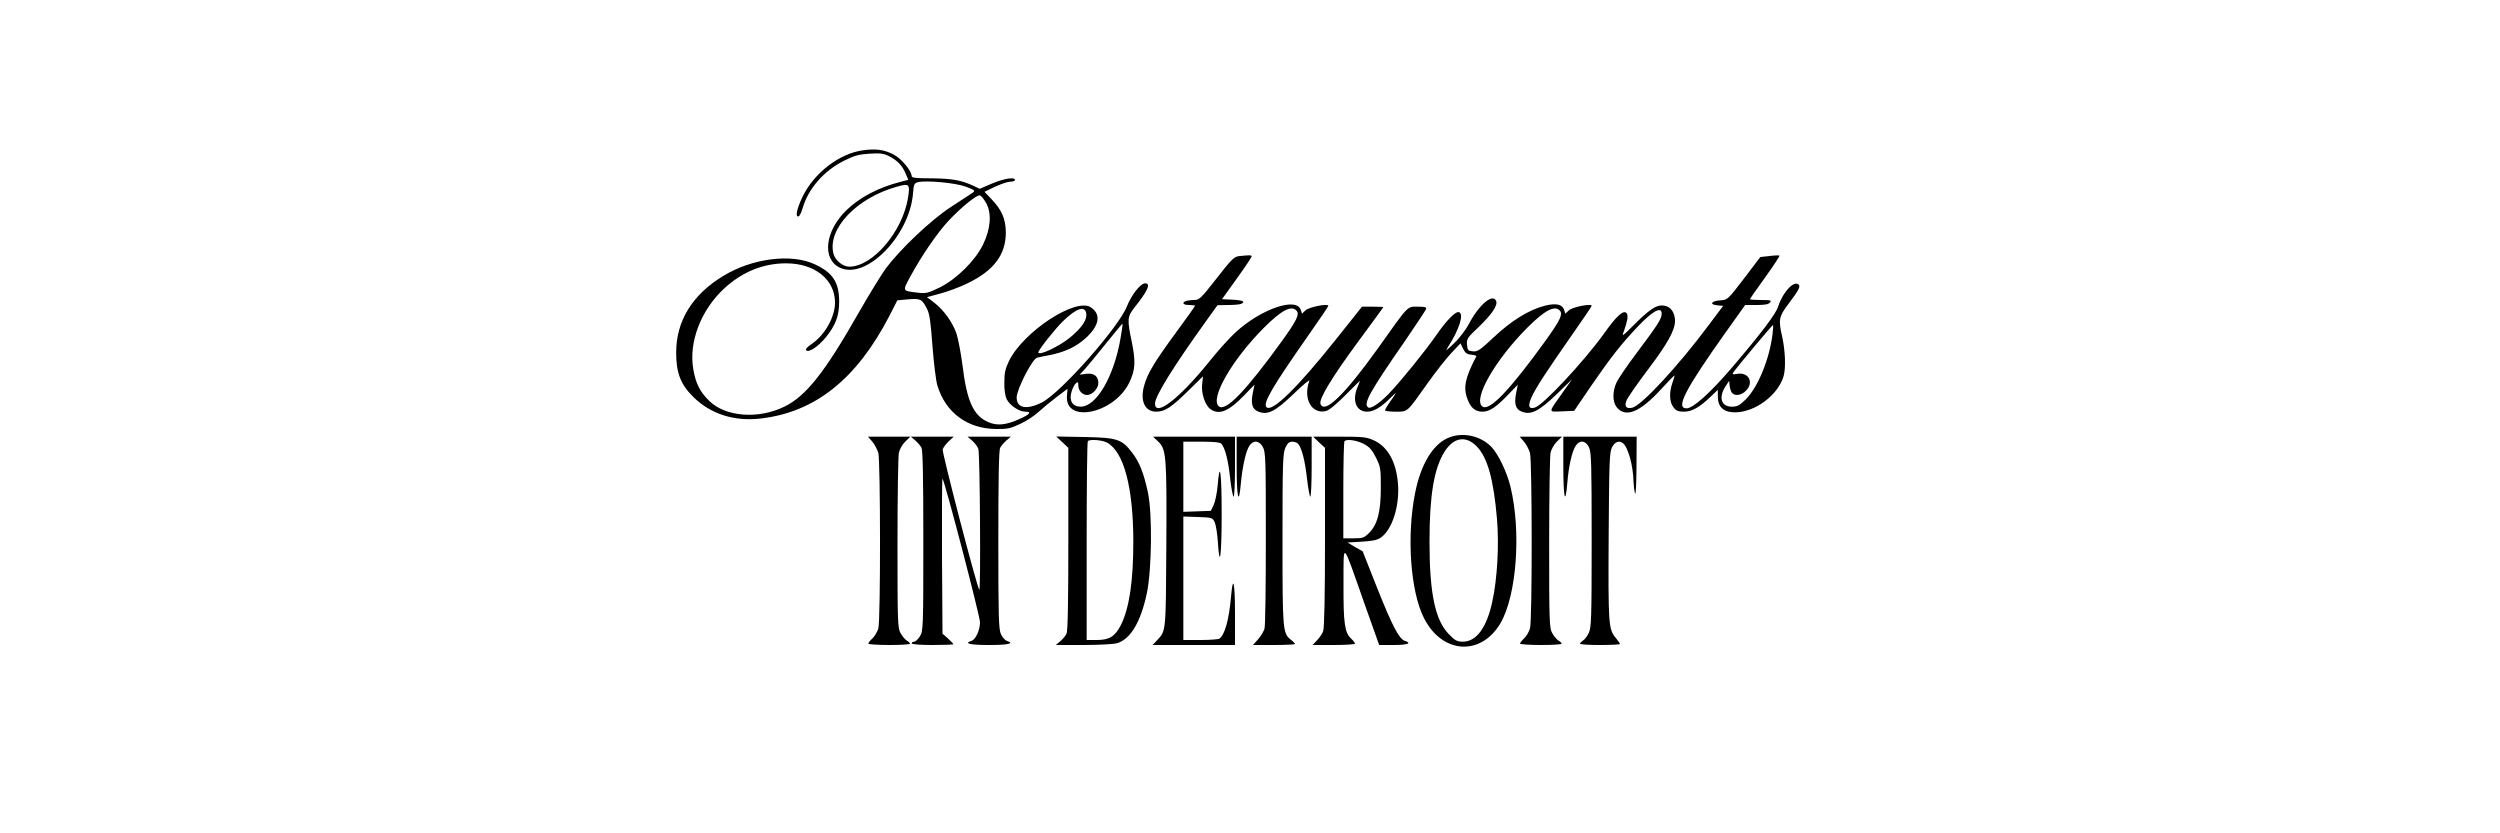
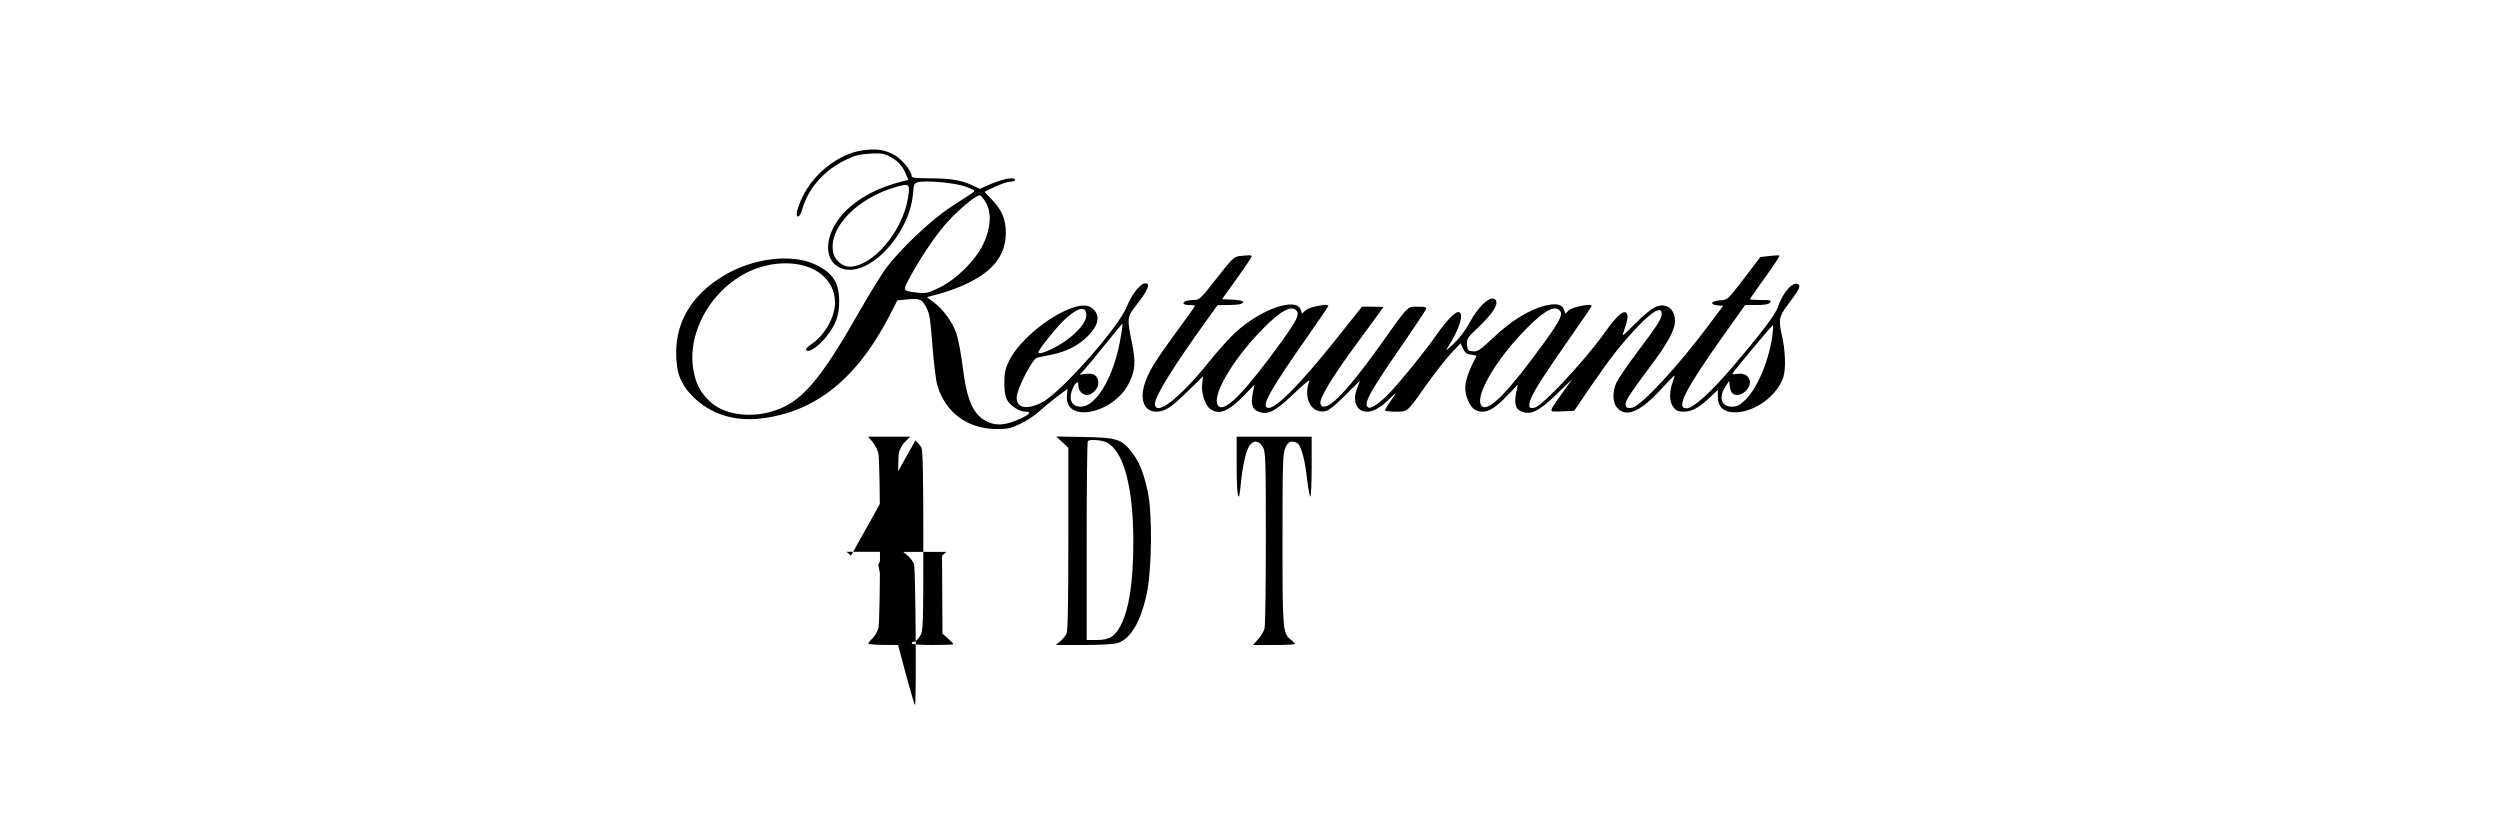
<svg xmlns="http://www.w3.org/2000/svg" version="1.0" width="1500pt" height="500pt" viewBox="0 0 1500 500" preserveAspectRatio="xMidYMid meet">
  <g transform="translate(0,500) scale(0.1,-0.1)" fill="#000000" stroke="none">
    <path d="M5177 4098 c-141 -19 -293 -136 -362 -279 -35 -74 -45 -124 -23 -117 6 2 17 25 24 50 35 118 128 224 249 284 62 31 89 38 153 42 65 4 85 1 118 -16 49 -25 79 -57 98 -104 l16 -37 -43 -11 c-137 -35 -247 -93 -327 -170 -130 -125 -150 -294 -41 -346 157 -75 417 189 439 444 4 56 7 63 30 69 50 12 225 -4 287 -27 55 -21 58 -24 40 -37 -11 -7 -69 -46 -130 -85 -122 -80 -303 -252 -392 -371 -27 -38 -99 -155 -159 -260 -205 -361 -317 -503 -448 -567 -157 -77 -355 -61 -452 36 -55 54 -80 105 -94 187 -29 163 45 357 186 487 108 99 233 150 370 150 173 0 294 -97 294 -236 0 -85 -60 -192 -136 -245 -31 -21 -43 -34 -36 -41 15 -15 72 23 116 77 59 72 81 129 81 215 0 117 -39 175 -148 225 -141 65 -375 35 -548 -71 -185 -112 -282 -270 -282 -459 0 -122 26 -190 102 -266 104 -103 246 -149 406 -130 326 38 574 236 770 613 l49 96 65 6 c73 6 83 2 113 -57 16 -31 22 -78 33 -226 8 -102 21 -207 29 -233 49 -163 179 -260 351 -262 70 -1 88 3 147 31 37 17 87 50 110 72 24 22 72 62 108 89 l65 49 -3 -39 c-17 -172 281 -112 373 75 37 76 40 126 16 244 -29 140 -28 152 19 212 78 98 96 141 61 141 -28 0 -82 -69 -109 -137 -48 -125 -398 -521 -511 -578 -92 -46 -151 -34 -151 30 0 49 95 234 123 239 12 3 45 10 73 15 93 18 162 51 218 102 83 76 94 143 31 185 -91 60 -405 -146 -491 -322 -22 -46 -28 -71 -28 -128 -1 -44 5 -82 14 -101 19 -38 75 -75 112 -75 41 0 27 -17 -37 -45 -80 -36 -134 -41 -187 -17 -88 39 -127 126 -153 340 -9 70 -25 154 -35 187 -23 70 -78 146 -137 191 l-41 31 81 22 c45 12 118 39 162 61 158 76 230 172 230 305 -1 82 -24 136 -88 202 l-40 42 64 31 c35 16 76 30 92 30 15 0 27 5 27 10 0 19 -62 10 -137 -21 l-75 -32 -46 22 c-70 31 -125 40 -249 41 -87 0 -113 3 -113 13 0 31 -61 105 -107 129 -57 30 -107 37 -186 26z m271 -285 c-32 -202 -212 -413 -352 -413 -39 0 -84 37 -95 77 -39 149 139 336 381 403 75 21 79 16 66 -67z m470 -33 c33 -63 26 -153 -20 -248 -47 -96 -159 -207 -260 -257 -71 -34 -82 -37 -132 -31 -93 11 -92 8 -45 95 67 124 161 262 230 336 76 81 168 156 188 153 8 -2 25 -23 39 -48z m600 -665 c3 -36 -28 -82 -95 -138 -66 -55 -193 -115 -193 -91 0 14 101 141 147 186 83 81 136 97 141 43z m206 -140 c-39 -233 -145 -415 -240 -415 -49 0 -71 36 -55 89 6 21 18 44 26 51 13 11 15 8 15 -13 0 -31 24 -57 53 -57 30 0 67 39 67 71 0 42 -26 62 -73 56 l-39 -5 29 31 c16 18 74 87 128 155 54 67 99 121 100 120 2 -2 -3 -39 -11 -83z" />
    <path d="M7432 3463 c-28 -4 -46 -22 -133 -134 -93 -119 -103 -129 -134 -129 -18 0 -40 -3 -49 -6 -28 -11 -17 -24 19 -24 19 0 35 -2 35 -5 0 -3 -50 -73 -111 -156 -134 -183 -172 -246 -194 -322 -26 -92 4 -157 72 -157 52 0 90 25 189 122 l92 90 -5 -46 c-7 -55 18 -129 50 -151 52 -37 110 -13 204 85 l60 62 -10 -49 c-13 -65 -4 -98 32 -112 56 -24 103 0 214 107 55 53 97 88 93 77 -39 -107 14 -202 100 -181 18 4 64 42 117 96 48 48 87 87 87 85 0 -1 -7 -19 -15 -38 -34 -81 -8 -147 58 -147 39 0 83 26 138 81 44 44 43 40 -3 -25 -15 -21 -28 -43 -28 -48 0 -4 28 -8 63 -8 75 0 66 -8 192 170 49 69 114 151 143 182 l55 58 16 -33 c12 -25 23 -33 49 -35 18 -2 32 -6 30 -10 -67 -127 -80 -188 -53 -257 19 -52 47 -75 90 -75 41 0 81 26 152 100 l60 62 -10 -49 c-13 -65 -4 -98 32 -112 55 -23 103 0 209 102 l95 92 -57 -80 c-89 -126 -89 -116 -4 -113 l73 3 102 150 c119 173 180 250 277 353 92 97 146 126 146 80 0 -31 -24 -68 -148 -233 -58 -77 -113 -158 -123 -180 -25 -54 -24 -116 1 -148 52 -65 138 -32 262 103 45 49 83 88 85 87 1 -2 -4 -21 -12 -42 -21 -59 -19 -118 6 -149 16 -21 29 -26 63 -26 48 0 94 26 162 92 l41 39 0 -41 c0 -63 36 -95 106 -94 119 2 254 103 288 215 15 51 11 155 -9 244 -22 95 -18 117 36 188 64 85 76 107 64 119 -28 28 -95 -44 -123 -131 -14 -45 -102 -161 -276 -365 -133 -155 -234 -246 -274 -246 -67 0 -9 112 233 453 l119 167 68 0 c49 0 72 4 81 15 11 13 4 15 -54 15 -36 0 -66 2 -66 5 0 3 41 62 91 131 50 69 88 128 86 130 -2 3 -29 2 -59 -2 l-56 -6 -98 -129 c-98 -128 -98 -128 -143 -131 -54 -4 -67 -25 -17 -30 l35 -3 -87 -116 c-181 -243 -401 -481 -458 -495 -37 -9 -50 8 -34 45 7 17 66 102 131 188 115 152 159 232 159 288 0 41 -19 75 -47 86 -50 19 -91 -3 -187 -98 -85 -85 -87 -87 -72 -48 21 59 26 89 17 104 -17 26 -60 -11 -138 -122 -119 -165 -362 -426 -413 -442 -37 -12 -44 8 -22 59 26 58 84 147 238 368 68 97 124 179 124 183 0 16 -116 -7 -137 -27 l-21 -20 -7 22 c-11 35 -49 43 -119 25 -92 -24 -198 -89 -303 -188 -83 -78 -98 -88 -126 -85 -29 3 -32 6 -35 40 -3 34 2 42 71 107 79 76 114 128 104 155 -19 48 -102 -21 -161 -133 -20 -38 -59 -90 -92 -121 -49 -47 -54 -50 -35 -20 67 104 96 197 65 207 -20 7 -74 -48 -135 -136 -68 -98 -218 -283 -287 -354 -54 -56 -107 -91 -122 -82 -33 20 4 88 219 398 67 98 124 184 127 192 5 12 -4 15 -48 15 -67 0 -52 15 -242 -252 -197 -275 -319 -394 -343 -332 -11 29 67 158 222 369 85 115 155 211 155 212 0 2 -29 3 -64 3 l-64 0 -153 -192 c-234 -294 -387 -444 -420 -411 -23 23 33 119 247 425 68 97 124 179 124 183 0 16 -116 -7 -137 -27 l-21 -20 -7 22 c-25 80 -237 8 -393 -135 -36 -33 -106 -111 -157 -175 -178 -221 -325 -335 -325 -251 0 44 111 223 309 498 l66 92 62 1 c34 0 68 3 77 6 33 13 14 23 -48 26 l-64 3 89 124 c49 68 89 128 89 133 0 8 -17 8 -78 1z m348 -328 c18 -21 0 -58 -86 -178 -218 -302 -340 -429 -381 -395 -55 46 79 280 272 473 104 104 165 136 195 100z m1580 0 c18 -21 0 -58 -86 -178 -218 -302 -340 -429 -381 -395 -55 46 79 280 272 473 104 104 165 136 195 100z m1275 -142 c-19 -150 -87 -315 -160 -389 -38 -37 -51 -44 -84 -44 -63 0 -81 54 -39 120 l23 35 3 -30 c2 -16 8 -36 14 -42 17 -21 57 -15 83 12 50 49 18 113 -50 102 -32 -5 -34 -4 -23 12 27 37 231 281 236 281 2 0 1 -26 -3 -57z" />
-     <path d="M8685 2371 c-90 -41 -160 -158 -194 -327 -52 -258 -29 -591 53 -753 109 -215 343 -230 460 -28 96 167 124 548 59 816 -21 88 -74 198 -115 240 -67 69 -178 91 -263 52z m176 -50 c65 -67 101 -200 121 -436 13 -156 2 -356 -28 -494 -33 -155 -95 -241 -176 -241 -35 0 -47 6 -83 43 -84 84 -118 246 -118 557 0 278 27 440 91 541 55 86 128 97 193 30z" />
    <path d="M5234 2350 c14 -17 30 -47 36 -68 13 -49 14 -1004 0 -1053 -6 -19 -21 -46 -35 -59 -14 -13 -25 -27 -25 -32 0 -4 56 -8 125 -8 69 0 125 3 125 8 0 4 -9 13 -20 19 -11 7 -27 27 -37 45 -17 30 -18 73 -18 538 0 278 4 522 8 542 4 21 21 51 38 68 l31 30 -127 0 -127 0 26 -30z" />
-     <path d="M5492 2357 c14 -12 31 -32 37 -44 8 -15 11 -190 11 -560 0 -519 -1 -539 -20 -570 -11 -18 -27 -33 -35 -33 -8 0 -15 -4 -15 -10 0 -6 48 -10 125 -10 69 0 125 2 125 5 0 3 -15 18 -32 34 l-33 29 -3 468 c-1 257 0 465 3 462 13 -12 225 -825 225 -861 0 -48 -26 -104 -51 -112 -49 -16 -9 -25 106 -25 115 0 155 9 106 25 -11 3 -26 21 -35 39 -14 30 -16 100 -16 566 0 365 3 538 11 553 6 12 23 32 37 44 l27 23 -130 0 -130 0 27 -23 c15 -12 32 -35 38 -50 10 -27 15 -856 6 -846 -14 13 -225 826 -220 843 4 11 20 33 36 48 l30 28 -128 0 -129 0 27 -23z" />
+     <path d="M5492 2357 c14 -12 31 -32 37 -44 8 -15 11 -190 11 -560 0 -519 -1 -539 -20 -570 -11 -18 -27 -33 -35 -33 -8 0 -15 -4 -15 -10 0 -6 48 -10 125 -10 69 0 125 2 125 5 0 3 -15 18 -32 34 l-33 29 -3 468 l27 23 -130 0 -130 0 27 -23 c15 -12 32 -35 38 -50 10 -27 15 -856 6 -846 -14 13 -225 826 -220 843 4 11 20 33 36 48 l30 28 -128 0 -129 0 27 -23z" />
    <path d="M6374 2347 l36 -34 0 -547 c0 -376 -3 -554 -11 -569 -6 -12 -23 -32 -37 -44 l-27 -23 165 0 c91 0 181 5 200 10 82 23 144 126 181 300 30 143 34 480 6 608 -25 115 -50 178 -94 236 -63 82 -90 90 -287 94 l-169 3 37 -34z m267 -2 c101 -53 158 -265 159 -590 0 -243 -24 -404 -75 -506 -35 -68 -69 -89 -144 -89 l-61 0 0 593 c0 327 3 597 7 600 12 13 84 7 114 -8z" />
-     <path d="M6948 2352 c50 -47 53 -86 50 -629 -3 -524 -2 -507 -56 -565 l-26 -28 247 0 247 0 0 185 c0 193 -12 244 -24 103 -12 -137 -38 -229 -70 -250 -6 -4 -57 -8 -113 -8 l-103 0 0 370 0 371 87 -3 c85 -3 88 -4 101 -31 7 -15 16 -68 19 -117 11 -173 23 -88 23 165 0 253 -11 331 -24 173 -4 -46 -15 -99 -24 -118 l-17 -35 -82 -3 -83 -3 0 211 0 210 109 0 c78 0 112 -4 120 -13 22 -27 41 -101 52 -208 7 -60 16 -109 21 -109 4 0 8 81 8 180 l0 180 -246 0 -246 0 30 -28z" />
    <path d="M7420 2200 c0 -187 13 -240 25 -102 9 99 30 196 51 227 24 36 59 33 81 -7 17 -30 18 -74 18 -548 0 -283 -3 -527 -8 -542 -4 -15 -21 -43 -38 -63 l-31 -35 126 0 c69 0 126 3 126 6 0 3 -11 15 -24 25 -50 39 -51 57 -51 604 0 458 2 514 17 548 13 28 23 37 41 37 14 0 30 -6 36 -13 22 -27 41 -101 53 -208 7 -60 16 -109 20 -109 4 0 8 81 8 180 l0 180 -225 0 -225 0 0 -180z" />
-     <path d="M7914 2346 l36 -33 0 -536 c0 -354 -4 -545 -11 -564 -5 -15 -22 -40 -37 -55 l-26 -28 127 0 c70 0 127 4 127 8 0 5 -11 19 -24 31 -38 36 -46 92 -45 328 1 258 -11 269 124 -114 l90 -253 87 0 c84 0 112 11 67 25 -34 11 -74 86 -166 317 l-87 220 -46 26 -45 27 87 5 c67 4 93 10 115 26 67 49 111 189 101 320 -10 131 -60 222 -143 261 -46 21 -64 23 -208 23 l-158 0 35 -34z m266 -8 c36 -19 51 -35 75 -82 28 -56 30 -66 30 -180 0 -147 -20 -223 -70 -273 -30 -30 -38 -33 -94 -33 l-61 0 0 288 c0 159 3 292 7 295 13 14 70 6 113 -15z" />
-     <path d="M9144 2350 c14 -17 30 -47 36 -68 13 -49 14 -1004 0 -1053 -6 -19 -21 -46 -35 -59 -14 -13 -25 -27 -25 -32 0 -4 56 -8 125 -8 69 0 125 3 125 8 0 4 -9 13 -20 19 -11 7 -27 27 -37 45 -17 30 -18 73 -18 538 0 278 4 522 8 542 4 21 21 51 38 68 l31 30 -127 0 -127 0 26 -30z" />
-     <path d="M9380 2200 c0 -188 12 -239 24 -97 8 101 28 188 50 222 24 37 60 33 80 -9 14 -30 16 -96 16 -556 0 -465 -2 -526 -17 -557 -9 -19 -24 -40 -35 -46 -10 -7 -18 -15 -18 -19 0 -5 54 -8 120 -8 66 0 120 3 120 6 0 3 -11 19 -25 36 -44 52 -46 79 -43 611 3 459 5 505 21 535 17 31 40 40 63 24 31 -20 63 -133 65 -231 1 -25 5 -57 9 -71 5 -15 8 50 9 158 l1 182 -220 0 -220 0 0 -180z" />
  </g>
</svg>